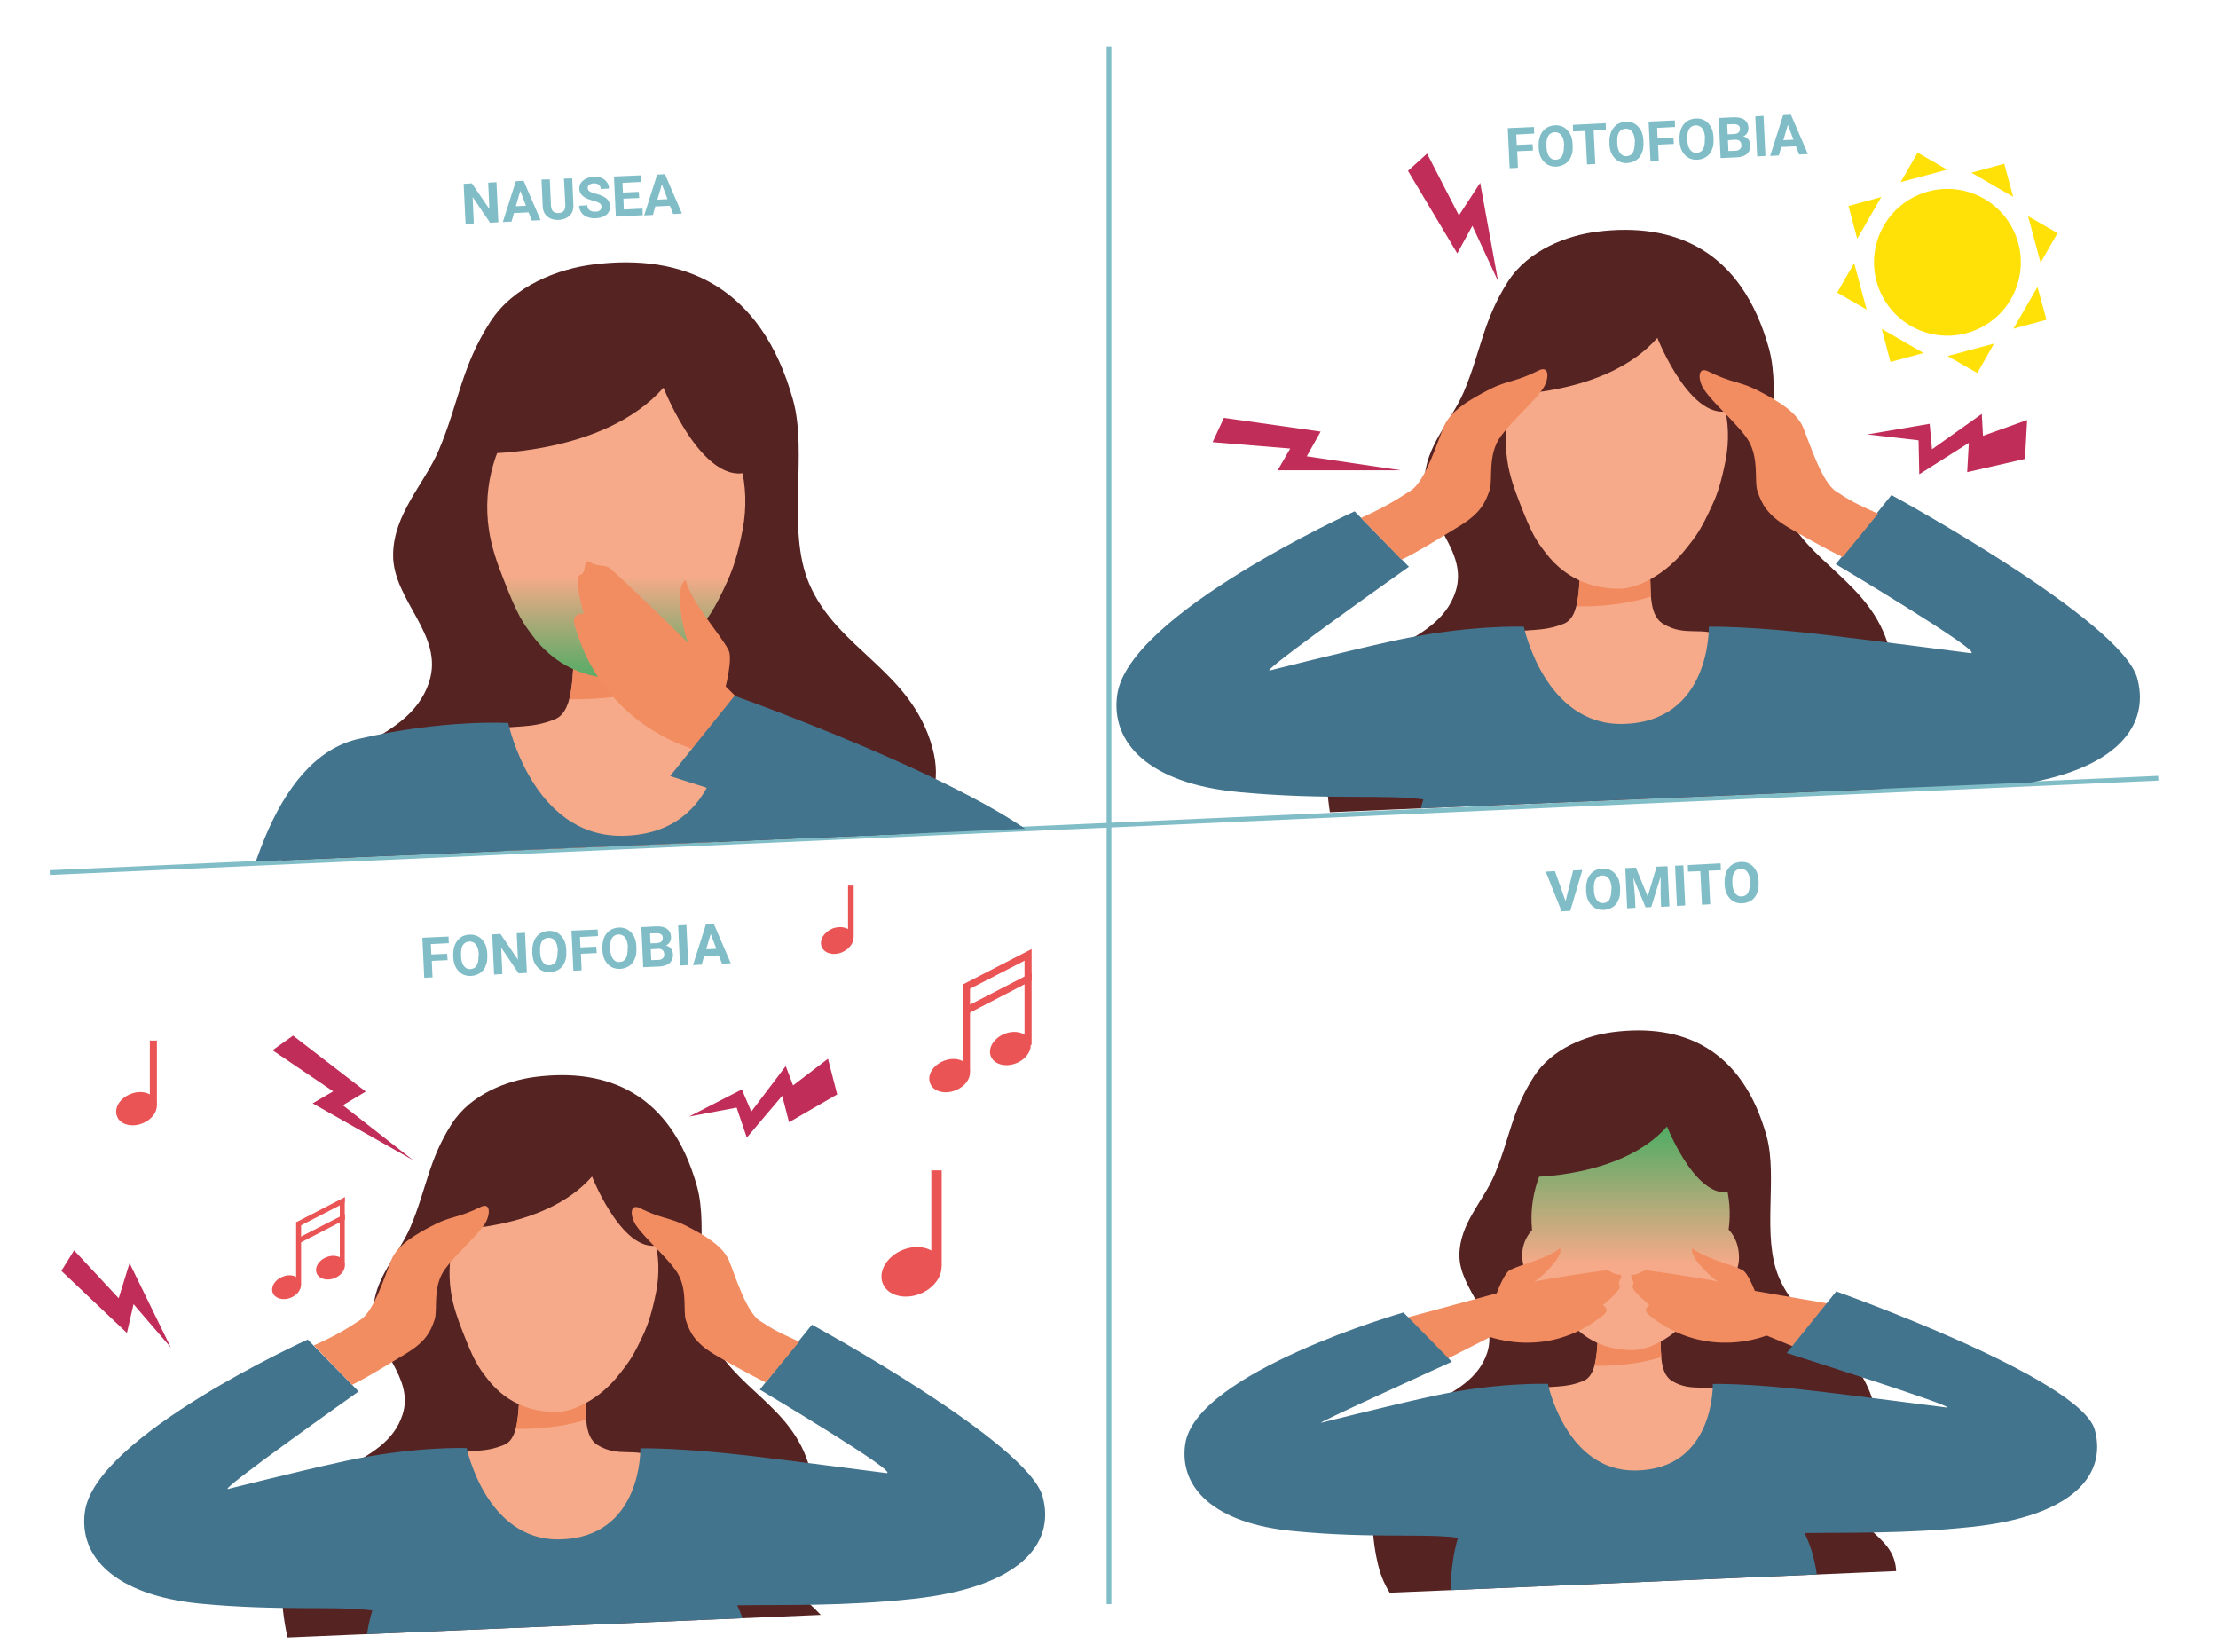
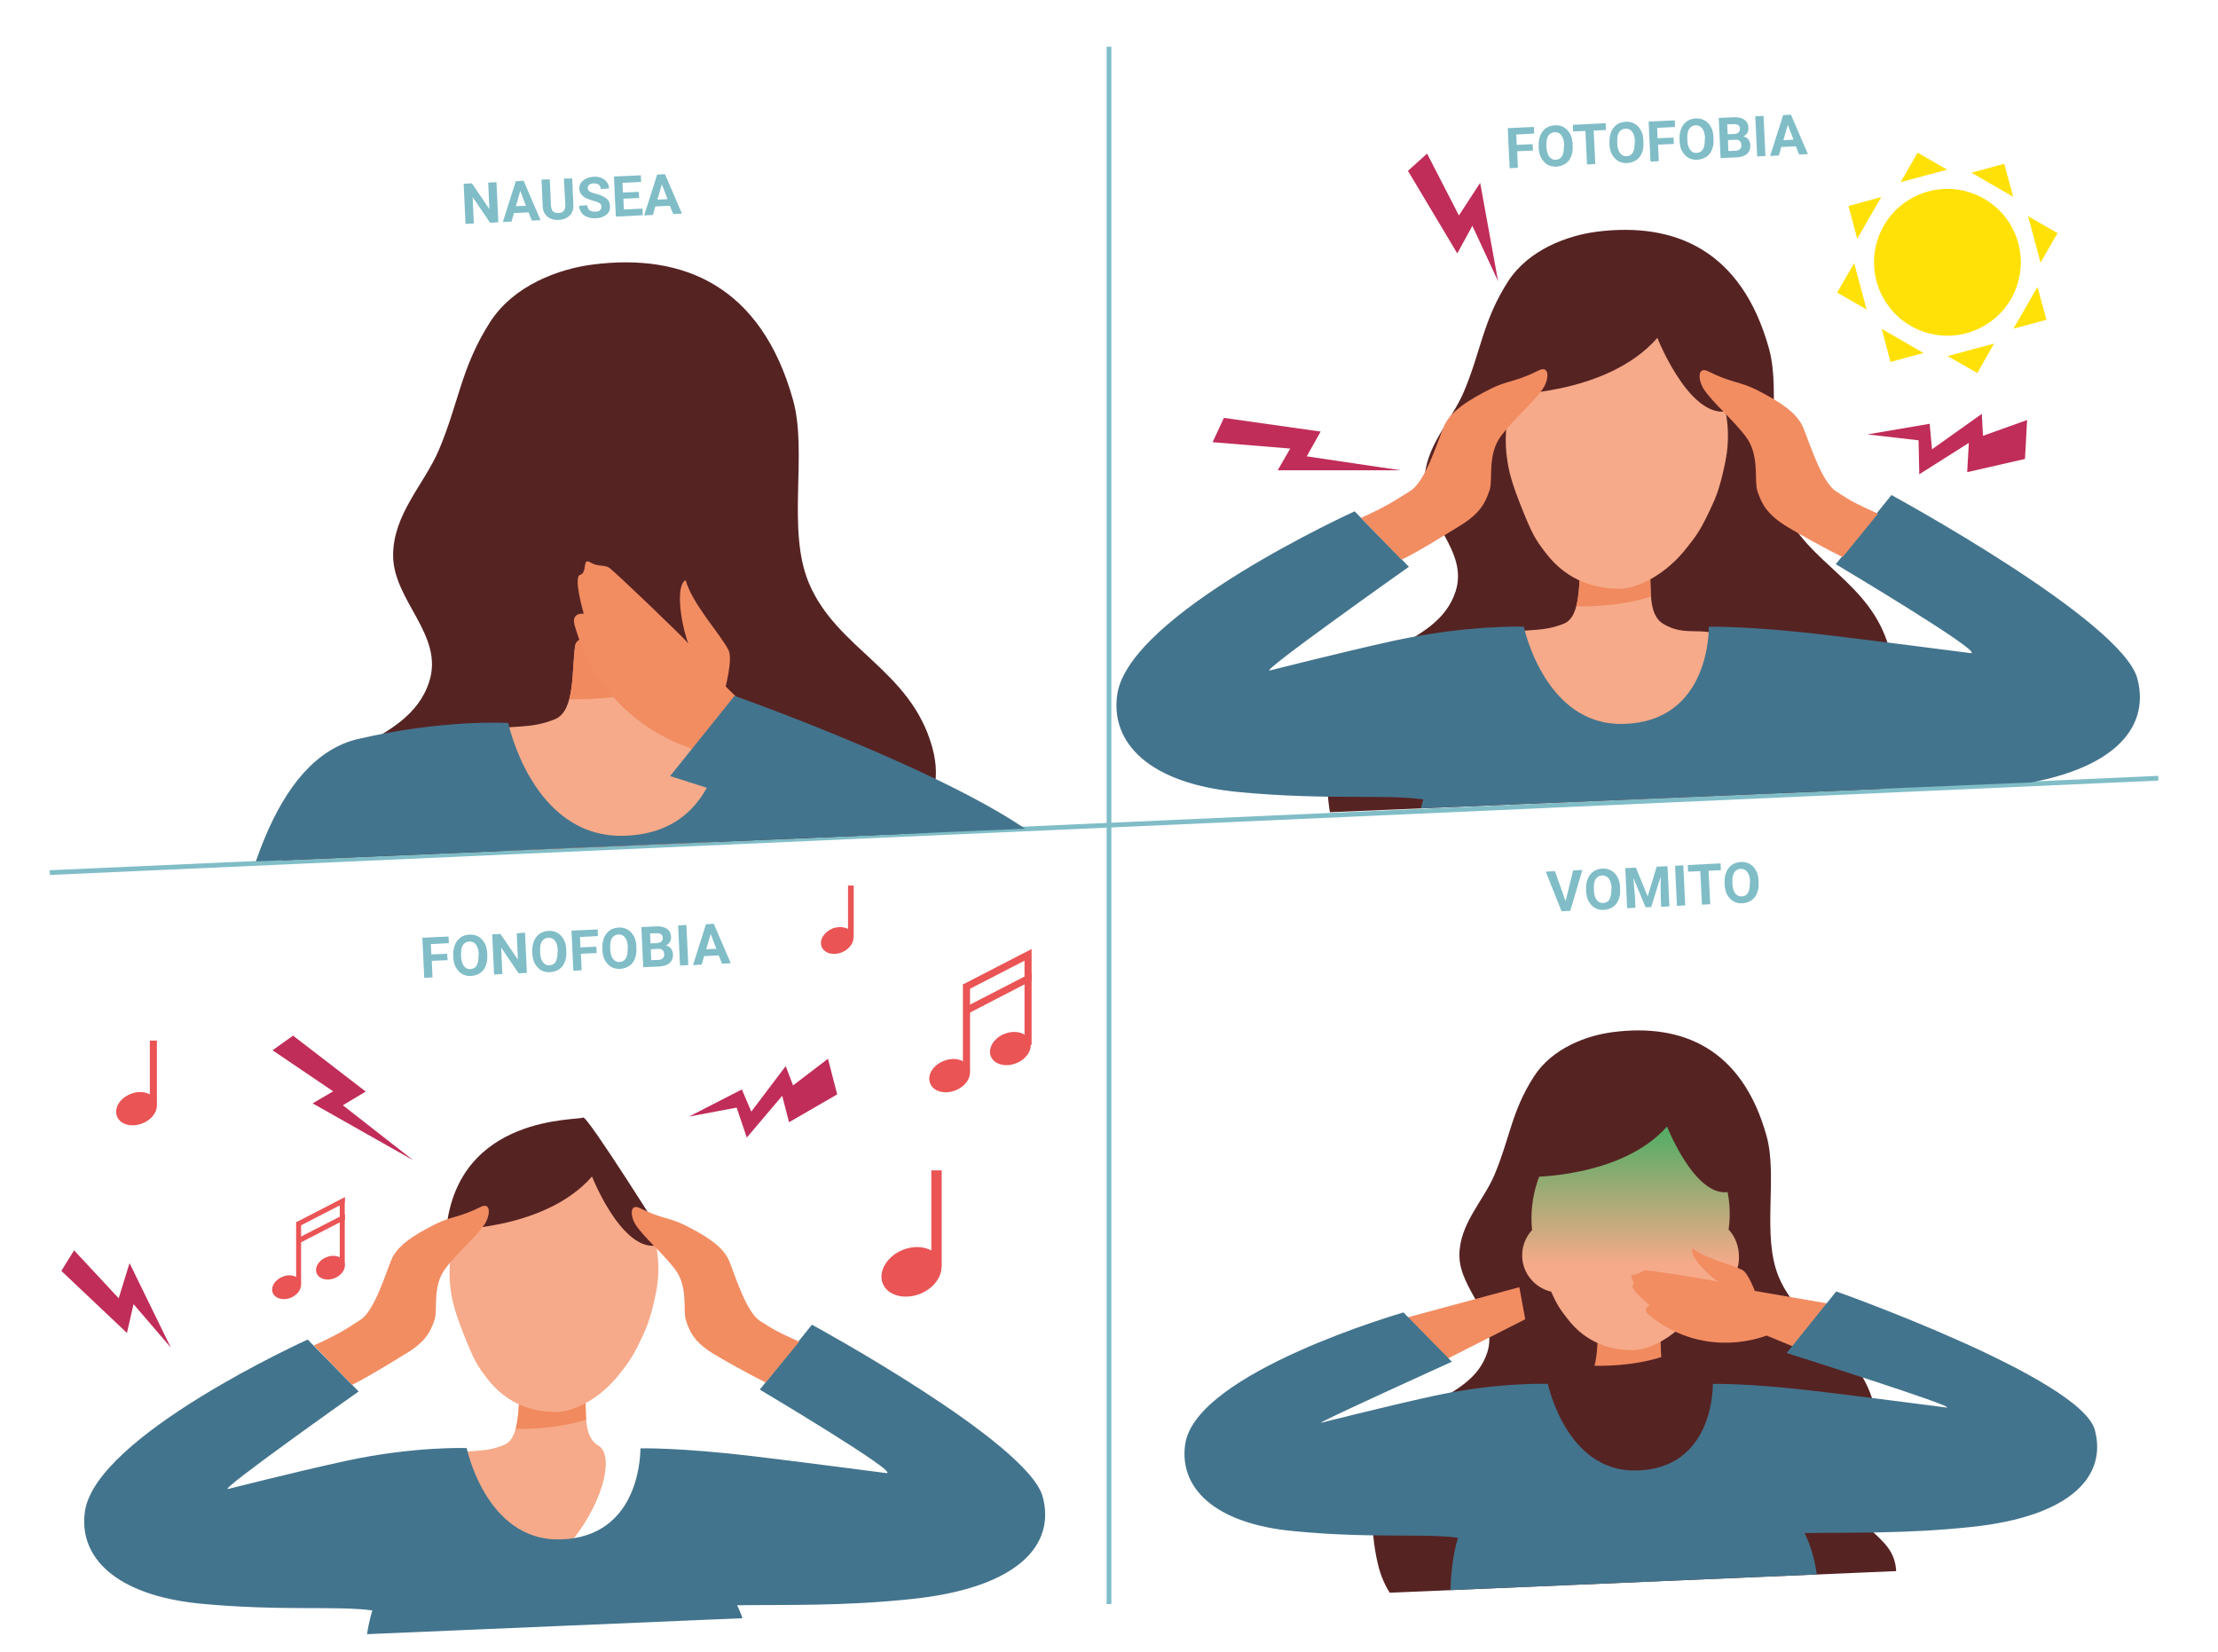
<svg xmlns="http://www.w3.org/2000/svg" xmlns:xlink="http://www.w3.org/1999/xlink" id="Livello_1" x="0px" y="0px" viewBox="0 0 940 700" style="enable-background:new 0 0 940 700;" xml:space="preserve">
  <style type="text/css"> .st0{enable-background:new ;} .st1{fill:#80BDC7;} .st2{fill:none;stroke:#80BDC7;stroke-width:2;stroke-miterlimit:10;} .st3{clip-path:url(#SVGID_00000082329843368047459870000006648712180984263064_);} .st4{fill-rule:evenodd;clip-rule:evenodd;fill:#562323;} .st5{fill-rule:evenodd;clip-rule:evenodd;fill:#F6AA89;} .st6{clip-path:url(#SVGID_00000011009685444432639050000005309563543334329758_);} .st7{fill-rule:evenodd;clip-rule:evenodd;fill:#F18A5E;} .st8{fill-rule:evenodd;clip-rule:evenodd;fill:url(#SVGID_00000096764875632532559950000011238407647878189190_);} .st9{fill:#F28D62;} .st10{fill-rule:evenodd;clip-rule:evenodd;fill:#43748D;} .st11{clip-path:url(#SVGID_00000057827831862997237470000004649562412975625610_);} .st12{clip-path:url(#SVGID_00000047744471155332243360000014709375376261539226_);} .st13{fill-rule:evenodd;clip-rule:evenodd;fill:#F28D62;} .st14{fill:#C02D58;} .st15{fill:#FFE108;} .st16{clip-path:url(#SVGID_00000075857192945452769870000004411627313044718248_);} .st17{clip-path:url(#SVGID_00000016773849073025483780000008826293036418325919_);} .st18{fill:#EA5455;} .st19{clip-path:url(#SVGID_00000153686203172331164970000004134301014801291182_);} .st20{clip-path:url(#SVGID_00000126294369873380383120000013947108734248915100_);} .st21{fill-rule:evenodd;clip-rule:evenodd;fill:url(#SVGID_00000103975616611171863410000011444626819205563548_);} </style>
  <g class="st0">
    <path class="st1" d="M189.7,406.9l-6.7,0.3l0.3,7l-3.5,0.2l-0.8-17l11.1-0.5l0.1,2.8l-7.6,0.4l0.2,4.4l6.7-0.3L189.7,406.9z" />
    <path class="st1" d="M206.5,404.9c0.1,1.7-0.1,3.2-0.7,4.5c-0.5,1.3-1.3,2.3-2.4,3s-2.3,1.1-3.7,1.2c-1.4,0.1-2.7-0.2-3.8-0.8 s-2-1.6-2.7-2.8c-0.7-1.2-1-2.7-1.1-4.3l0-0.8c-0.1-1.7,0.2-3.2,0.7-4.5c0.5-1.3,1.4-2.3,2.4-3.1s2.3-1.1,3.7-1.2 c1.4-0.1,2.7,0.2,3.8,0.8c1.1,0.6,2,1.6,2.7,2.8c0.7,1.2,1,2.7,1.1,4.4L206.5,404.9z M202.9,404.3c-0.1-1.8-0.5-3.1-1.2-4 c-0.7-0.9-1.6-1.3-2.8-1.3c-1.2,0.1-2.1,0.6-2.7,1.5c-0.6,0.9-0.9,2.3-0.8,4.1l0,0.8c0.1,1.7,0.5,3.1,1.2,4 c0.7,0.9,1.6,1.4,2.8,1.3c1.2-0.1,2.1-0.6,2.6-1.5c0.6-1,0.8-2.3,0.8-4.1L202.9,404.3z" />
    <path class="st1" d="M223.3,412.3l-3.5,0.2l-7.4-10.9l0.5,11.2l-3.5,0.2l-0.8-17l3.5-0.2l7.4,10.9l-0.5-11.2l3.5-0.2L223.3,412.3z" />
    <path class="st1" d="M240,403.3c0.1,1.7-0.1,3.2-0.7,4.5c-0.5,1.3-1.3,2.3-2.4,3c-1.1,0.7-2.3,1.1-3.7,1.2 c-1.4,0.1-2.7-0.2-3.8-0.8c-1.1-0.6-2-1.6-2.7-2.8c-0.7-1.2-1-2.7-1.1-4.3l0-0.8c-0.1-1.7,0.2-3.2,0.7-4.5c0.5-1.3,1.4-2.3,2.4-3.1 c1.1-0.7,2.3-1.1,3.7-1.2c1.4-0.1,2.7,0.2,3.8,0.8c1.1,0.6,2,1.6,2.7,2.8c0.7,1.2,1,2.7,1.1,4.4L240,403.3z M236.4,402.7 c-0.1-1.8-0.5-3.1-1.2-4c-0.7-0.9-1.6-1.3-2.8-1.3c-1.2,0.1-2.1,0.6-2.7,1.5c-0.6,0.9-0.9,2.3-0.8,4.1l0,0.8c0.1,1.7,0.5,3.1,1.2,4 c0.7,0.9,1.6,1.4,2.8,1.3c1.2-0.1,2.1-0.6,2.6-1.5s0.8-2.3,0.8-4.1L236.4,402.7z" />
    <path class="st1" d="M252.9,403.9l-6.7,0.3l0.3,7l-3.5,0.2l-0.8-17l11.1-0.5l0.1,2.8l-7.6,0.4l0.2,4.4l6.7-0.3L252.9,403.9z" />
    <path class="st1" d="M269.7,401.9c0.1,1.7-0.1,3.2-0.7,4.5c-0.5,1.3-1.3,2.3-2.4,3s-2.3,1.1-3.7,1.2c-1.4,0.1-2.7-0.2-3.8-0.8 c-1.1-0.6-2-1.6-2.7-2.8s-1-2.7-1.1-4.3l0-0.8c-0.1-1.7,0.2-3.2,0.7-4.5c0.5-1.3,1.4-2.3,2.4-3.1c1.1-0.7,2.3-1.1,3.7-1.2 s2.7,0.2,3.8,0.8c1.1,0.6,2,1.6,2.7,2.8c0.7,1.2,1,2.7,1.1,4.4L269.7,401.9z M266.1,401.3c-0.1-1.8-0.5-3.1-1.2-4 c-0.7-0.9-1.6-1.3-2.8-1.3c-1.2,0.1-2.1,0.6-2.7,1.5c-0.6,0.9-0.9,2.3-0.8,4.1l0,0.8c0.1,1.7,0.5,3.1,1.2,4 c0.7,0.9,1.6,1.4,2.8,1.3c1.2-0.1,2.1-0.6,2.6-1.5c0.6-1,0.8-2.3,0.8-4.1L266.1,401.3z" />
    <path class="st1" d="M272.6,409.9l-0.8-17l6-0.3c2.1-0.1,3.7,0.2,4.8,1c1.1,0.7,1.7,1.9,1.8,3.4c0,0.8-0.1,1.6-0.5,2.2 c-0.4,0.7-1,1.2-1.7,1.5c0.9,0.2,1.6,0.6,2.1,1.2c0.5,0.6,0.8,1.4,0.9,2.4c0.1,1.6-0.4,2.9-1.4,3.8c-1,0.9-2.5,1.4-4.4,1.5 L272.6,409.9z M275.7,399.8l2.6-0.1c1.8-0.1,2.6-0.9,2.6-2.2c0-0.8-0.3-1.3-0.8-1.6c-0.5-0.3-1.2-0.5-2.1-0.4l-2.5,0.1L275.7,399.8 z M275.8,402.3l0.2,4.6l3-0.1c0.8,0,1.5-0.3,1.9-0.7c0.4-0.4,0.7-1,0.6-1.7c-0.1-1.6-0.9-2.3-2.5-2.3L275.8,402.3z" />
    <path class="st1" d="M291.7,409l-3.5,0.2l-0.8-17l3.5-0.2L291.7,409z" />
    <path class="st1" d="M304.6,404.9l-6.2,0.3l-1,3.6l-3.7,0.2l5.5-17.3l3.3-0.2l7.2,16.7l-3.7,0.2L304.6,404.9z M299.3,402.3l4.3-0.2 l-2.4-6.3L299.3,402.3z" />
  </g>
  <g class="st0">
    <path class="st1" d="M663.5,381.9l3.2-13l3.9-0.2l-5.1,17.3l-3.7,0.2l-6.7-16.8l3.9-0.2L663.5,381.9z" />
    <path class="st1" d="M686.6,376.9c0.1,1.7-0.1,3.2-0.7,4.5c-0.5,1.3-1.3,2.3-2.4,3c-1.1,0.7-2.3,1.1-3.7,1.2 c-1.4,0.1-2.7-0.2-3.8-0.8c-1.1-0.6-2-1.6-2.7-2.8c-0.7-1.2-1-2.7-1.1-4.3l0-0.8c-0.1-1.7,0.2-3.2,0.7-4.5c0.5-1.3,1.4-2.3,2.4-3.1 c1.1-0.7,2.3-1.1,3.7-1.2c1.4-0.1,2.7,0.2,3.8,0.8s2,1.6,2.7,2.8s1,2.7,1.1,4.4L686.6,376.9z M683,376.3c-0.1-1.8-0.5-3.1-1.2-4 c-0.7-0.9-1.6-1.3-2.8-1.3c-1.2,0.1-2.1,0.6-2.7,1.5c-0.6,0.9-0.9,2.3-0.8,4.1l0,0.8c0.1,1.7,0.5,3.1,1.2,4s1.6,1.4,2.8,1.3 c1.2-0.1,2.1-0.6,2.6-1.5s0.8-2.3,0.8-4.1L683,376.3z" />
    <path class="st1" d="M693.3,367.7l5,12.2l3.8-12.6l4.6-0.2l0.8,17l-3.5,0.2l-0.2-4.7l0-8.1l-4,12.9l-2.4,0.1l-5.2-12.5l0.7,8 l0.2,4.7l-3.5,0.2l-0.8-17L693.3,367.7z" />
    <path class="st1" d="M714.2,383.7l-3.5,0.2l-0.8-17l3.5-0.2L714.2,383.7z" />
    <path class="st1" d="M729.3,368.8l-5.2,0.2l0.7,14.2l-3.5,0.2l-0.7-14.2l-5.2,0.2l-0.1-2.8l13.9-0.7L729.3,368.8z" />
    <path class="st1" d="M745.3,374.1c0.1,1.7-0.1,3.2-0.7,4.5c-0.5,1.3-1.3,2.3-2.4,3c-1.1,0.7-2.3,1.1-3.7,1.2 c-1.4,0.1-2.7-0.2-3.8-0.8s-2-1.6-2.7-2.8c-0.7-1.2-1-2.7-1.1-4.3l0-0.8c-0.1-1.7,0.2-3.2,0.7-4.5s1.4-2.3,2.4-3.1 c1.1-0.7,2.3-1.1,3.7-1.2c1.4-0.1,2.7,0.2,3.8,0.8c1.1,0.6,2,1.6,2.7,2.8c0.7,1.2,1,2.7,1.1,4.4L745.3,374.1z M741.7,373.5 c-0.1-1.8-0.5-3.1-1.2-4c-0.7-0.9-1.6-1.3-2.8-1.3c-1.2,0.1-2.1,0.6-2.7,1.5c-0.6,0.9-0.9,2.3-0.8,4.1l0,0.8c0.1,1.7,0.5,3.1,1.2,4 c0.7,0.9,1.6,1.4,2.8,1.3c1.2-0.1,2.1-0.6,2.6-1.5s0.8-2.3,0.8-4.1L741.7,373.5z" />
  </g>
  <g class="st0">
    <path class="st1" d="M649.7,63.8l-6.7,0.3l0.3,7l-3.5,0.2l-0.8-17l11.1-0.5l0.1,2.8l-7.6,0.4l0.2,4.4l6.7-0.3L649.7,63.8z" />
    <path class="st1" d="M666.5,61.9c0.1,1.7-0.1,3.2-0.7,4.5c-0.5,1.3-1.3,2.3-2.4,3s-2.3,1.1-3.7,1.2c-1.4,0.1-2.7-0.2-3.8-0.8 s-2-1.6-2.7-2.8c-0.7-1.2-1-2.7-1.1-4.3l0-0.8c-0.1-1.7,0.2-3.2,0.7-4.5c0.5-1.3,1.4-2.3,2.4-3.1c1.1-0.7,2.3-1.1,3.7-1.2 c1.4-0.1,2.7,0.2,3.8,0.8s2,1.6,2.7,2.8s1,2.7,1.1,4.4L666.5,61.9z M662.9,61.3c-0.1-1.8-0.5-3.1-1.2-4c-0.7-0.9-1.6-1.3-2.8-1.3 c-1.2,0.1-2.1,0.6-2.7,1.5c-0.6,0.9-0.9,2.3-0.8,4.1l0,0.8c0.1,1.7,0.5,3.1,1.2,4s1.6,1.4,2.8,1.3c1.2-0.1,2.1-0.6,2.6-1.5 s0.8-2.3,0.8-4.1L662.9,61.3z" />
    <path class="st1" d="M680.6,55.1l-5.2,0.2l0.7,14.2l-3.5,0.2l-0.7-14.2l-5.2,0.2l-0.1-2.8l13.9-0.7L680.6,55.1z" />
    <path class="st1" d="M696.5,60.4c0.1,1.7-0.1,3.2-0.7,4.5c-0.5,1.3-1.3,2.3-2.4,3s-2.3,1.1-3.7,1.2c-1.4,0.1-2.7-0.2-3.8-0.8 c-1.1-0.6-2-1.6-2.7-2.8c-0.7-1.2-1-2.7-1.1-4.3l0-0.8c-0.1-1.7,0.2-3.2,0.7-4.5c0.5-1.3,1.4-2.3,2.4-3.1c1.1-0.7,2.3-1.1,3.7-1.2 s2.7,0.2,3.8,0.8c1.1,0.6,2,1.6,2.7,2.8c0.7,1.2,1,2.7,1.1,4.4L696.5,60.4z M692.9,59.8c-0.1-1.8-0.5-3.1-1.2-4 c-0.7-0.9-1.6-1.3-2.8-1.3c-1.2,0.1-2.1,0.6-2.7,1.5c-0.6,0.9-0.9,2.3-0.8,4.1l0,0.8c0.1,1.7,0.5,3.1,1.2,4 c0.7,0.9,1.6,1.4,2.8,1.3c1.2-0.1,2.1-0.6,2.6-1.5s0.8-2.3,0.8-4.1L692.9,59.8z" />
    <path class="st1" d="M709.4,61l-6.7,0.3l0.3,7l-3.5,0.2l-0.8-17l11.1-0.5l0.1,2.8l-7.6,0.4l0.2,4.4l6.7-0.3L709.4,61z" />
    <path class="st1" d="M726.2,59c0.1,1.7-0.1,3.2-0.7,4.5c-0.5,1.3-1.3,2.3-2.4,3c-1.1,0.7-2.3,1.1-3.7,1.2c-1.4,0.1-2.7-0.2-3.8-0.8 s-2-1.6-2.7-2.8c-0.7-1.2-1-2.7-1.1-4.3l0-0.8c-0.1-1.7,0.2-3.2,0.7-4.5c0.5-1.3,1.4-2.3,2.4-3.1c1.1-0.7,2.3-1.1,3.7-1.2 c1.4-0.1,2.7,0.2,3.8,0.8c1.1,0.6,2,1.6,2.7,2.8c0.7,1.2,1,2.7,1.1,4.4L726.2,59z M722.6,58.4c-0.1-1.8-0.5-3.1-1.2-4 c-0.7-0.9-1.6-1.3-2.8-1.3c-1.2,0.1-2.1,0.6-2.7,1.5s-0.9,2.3-0.8,4.1l0,0.8c0.1,1.7,0.5,3.1,1.2,4s1.6,1.4,2.8,1.3 c1.2-0.1,2.1-0.6,2.6-1.5c0.6-1,0.8-2.3,0.8-4.1L722.6,58.4z" />
    <path class="st1" d="M729.2,67l-0.8-17l6-0.3c2.1-0.1,3.7,0.2,4.8,1c1.1,0.7,1.7,1.9,1.8,3.4c0,0.8-0.1,1.6-0.5,2.2 c-0.4,0.7-1,1.2-1.7,1.5c0.9,0.2,1.6,0.6,2.1,1.2s0.8,1.4,0.9,2.4c0.1,1.6-0.4,2.9-1.4,3.8s-2.5,1.4-4.4,1.5L729.2,67z M732.2,56.9 l2.6-0.1c1.8-0.1,2.6-0.9,2.6-2.2c0-0.8-0.3-1.3-0.8-1.6s-1.2-0.5-2.1-0.4l-2.5,0.1L732.2,56.9z M732.3,59.4l0.2,4.6l3-0.1 c0.8,0,1.5-0.3,1.9-0.7c0.4-0.4,0.7-1,0.6-1.7c-0.1-1.6-0.9-2.3-2.5-2.3L732.3,59.4z" />
    <path class="st1" d="M748.2,66.1l-3.5,0.2l-0.8-17l3.5-0.2L748.2,66.1z" />
    <path class="st1" d="M761.1,62l-6.2,0.3l-1,3.6l-3.7,0.2l5.5-17.3l3.3-0.2l7.2,16.7l-3.7,0.2L761.1,62z M755.8,59.4l4.3-0.2 l-2.4-6.3L755.8,59.4z" />
  </g>
  <line class="st2" x1="21.1" y1="369.8" x2="914.7" y2="329.8" />
  <line class="st2" x1="470" y1="19.8" x2="470" y2="679.8" />
  <g id="vomito">
    <g>
      <defs>
        <polygon id="SVGID_1_" points="921.4,660.8 469.3,680.1 469.3,362.7 921.4,343.4 " />
      </defs>
      <clipPath id="SVGID_00000027600987437361574410000005430718639915672716_">
        <use xlink:href="#SVGID_1_" style="overflow:visible;" />
      </clipPath>
      <g style="clip-path:url(#SVGID_00000027600987437361574410000005430718639915672716_);">
        <path class="st4" d="M690.9,717.7c-23.5-4-53.9,1.5-91-30.6c-7.6-6.5-13.5-13.5-16-24.5c-3.2-13.8-3-28.4,0.4-42.2 c6.8-27.5,38.8-25,46-47.2c4.9-15.3-11.8-26.5-11.8-41.2c0-13.4,10.2-23,14.9-34.2c6.5-15.4,7.2-26.9,16.7-41.6 c7.7-12,22.4-17.4,33.5-18.8c29.5-3.8,54.8,7,65.1,44.1c4.8,17.4-2.2,42.2,5.2,59.8c9.1,21.5,33.1,28.1,40.1,53.3 c6.5,23.4-15.6,28.1-11.1,39.8c7.6,19.7,27.5,16.8,18.4,45.2c-4.1,12.8-16.1,23.4-32.3,27c-6.8,1.5-14.1,1.2-21,0.5 C739.1,705.9,710,720.9,690.9,717.7L690.9,717.7L690.9,717.7z" />
-         <path class="st5" d="M649.4,588.8c8.3-1.8,13.5-0.2,21.7-3.6c6.8-2.8,5.4-16.5,6.6-24.1c1-5.9,25-2.5,25.8,3.2 c0.9,6.5-1,17.3,5.2,21c8.6,5.1,14.8,0.6,22.9,5.1c14.8,8.2-24.1,84.6-69.8,45.9C647.3,624.1,649.4,588.8,649.4,588.8 L649.4,588.8L649.4,588.8z" />
        <g>
          <defs>
            <path id="SVGID_00000172404752565371564300000014478849458459472534_" d="M649.4,588.8c8.3-1.8,13.5-0.2,21.7-3.6 c6.8-2.8,5.4-16.5,6.6-24.1c1-5.9,25-2.5,25.8,3.2c0.9,6.5-1,17.3,5.2,21c8.6,5.1,14.8,0.6,22.9,5.1 c14.8,8.2-24.1,84.6-69.8,45.9C647.3,624.1,649.4,588.8,649.4,588.8L649.4,588.8L649.4,588.8z" />
          </defs>
          <clipPath id="SVGID_00000043443147030958589690000008364192724025999744_">
            <use xlink:href="#SVGID_00000172404752565371564300000014478849458459472534_" style="overflow:visible;" />
          </clipPath>
          <g style="clip-path:url(#SVGID_00000043443147030958589690000008364192724025999744_);">
            <path class="st7" d="M667.5,578.3c0,0,32.9,4.2,52.4-11.3l-1.1-14.8l-50.8,8L667.5,578.3L667.5,578.3L667.5,578.3z" />
          </g>
        </g>
        <linearGradient id="SVGID_00000171703489125709134430000018381055508192678542_" gradientUnits="userSpaceOnUse" x1="691.055" y1="233.98" x2="691.055" y2="129.92" gradientTransform="matrix(1 0 0 -1 0 702)">
          <stop offset="0.12" style="stop-color:#58AC66" />
          <stop offset="0.65" style="stop-color:#F6AA89" />
        </linearGradient>
        <path style="fill-rule:evenodd;clip-rule:evenodd;fill:url(#SVGID_00000171703489125709134430000018381055508192678542_);" d=" M737,532.9c0-4.7-1.6-8.9-4.4-11.8c4-28.5-18.2-53-40.8-53s-45.4,24.4-42.5,53.2c-2.6,2.8-4.2,6.6-4.2,10.7 c0,7.5,5.3,13.8,12.3,15.4c2.5,5.7,3.9,7.6,6.6,11.1c8.7,11.6,20.1,13.7,28,13.7c6.7,0,17.5-5.2,25.5-15.5c2.1-2.7,3.6-4.5,5.6-8 C730.9,547.6,737,540.9,737,532.9L737,532.9z" />
        <path class="st4" d="M647.8,498.8c0,0,39.3,0.6,58.7-21.4c0,0,14,35.8,30,26.3c0,0-32.1-51.2-33.6-50 C701.3,454.9,652.3,451.9,647.8,498.8L647.8,498.8L647.8,498.8z" />
        <path class="st9" d="M699.1,557.5c-3.5-2.6,0-4.4,0-4.4s-8.5-6.8-7.1-8.4c1.3-1.6-2.4-4.3,0.3-4.5c2.7-0.2,3.5-1.8,5.4-1.8 c1.9,0,28.6,4.1,30.4,4.8c-5.5-3.8-12.4-11.6-10.8-14.2c5.1,4.3,16.4,6.8,21.1,9.2s11.3,27.4,11.3,27.4S723.7,577.3,699.1,557.5 L699.1,557.5z" />
        <polygon class="st9" points="732,559.1 767.8,573.9 794.8,555.9 734.5,545.5 " />
-         <path class="st9" d="M679.3,557.5c3.5-2.6,0-4.4,0-4.4s8.5-6.8,7.1-8.4c-1.3-1.6,2.4-4.3-0.3-4.5c-2.7-0.2-3.5-1.8-5.4-1.8 c-1.9,0-28.6,4.1-30.4,4.8c5.5-3.8,12.4-11.6,10.8-14.2c-5.1,4.3-16.4,6.8-21.1,9.2s-11.3,27.4-11.3,27.4 S654.6,577.3,679.3,557.5L679.3,557.5z" />
        <polygon class="st9" points="646.4,559.1 611.7,576.7 586.9,560.9 643.9,545.5 " />
        <path class="st10" d="M502.3,612c4.5-30.5,92.5-55.8,92.5-55.8l20.5,20.9c0,0-60.6,27.5-55.2,25.8c-2.3,0.6,26.9-6.8,46.9-11.2 c28-6.1,49-5.2,49-5.2s7.7,37,37,36.7c33.8-0.3,32.9-36.7,32.9-36.7s15.6-0.4,45.1,3.2c16.1,1.9,53.9,6.8,53.9,6.8 c5.7,0.1-67.7-23.1-67.7-23.1l21-26.1c0,0,103.6,36.7,109.6,58.7c5.2,19.3-9.7,36.6-52.2,41.1c-28,3-52.3,2.3-70.8,2.6 c9.7,20.1,6.1,45-1.8,67.6c-7.8,22.4-8,42.7-1,62.8c5.7,16.2,8.4,44.2,9.2,49.8c0,0-85.2,10.3-155-6.2c0,0,3-31,6.8-46.4 c4.6-18.5,3-42.6-2.2-58.4c-5.4-16.5-9.1-46.6-2.9-67.2c-14.3-2-36.6,0.4-69.4-2.8C514.5,645.8,499.6,630.4,502.3,612L502.3,612 L502.3,612z" />
      </g>
    </g>
  </g>
  <g id="fotofobia">
    <g>
      <defs>
        <polygon id="SVGID_00000103229363000575821900000008125885393024885422_" points="922,329 470,348.2 470,30.8 922,11.5 " />
      </defs>
      <clipPath id="SVGID_00000008868034679715310770000000143820763291699868_">
        <use xlink:href="#SVGID_00000103229363000575821900000008125885393024885422_" style="overflow:visible;" />
      </clipPath>
      <g style="clip-path:url(#SVGID_00000008868034679715310770000000143820763291699868_);">
        <path class="st4" d="M685,412.8c-26.3-4.5-60.4,1.7-102.1-34.3c-8.5-7.4-15.2-15.1-18-27.5c-3.5-15.5-3.4-31.8,0.4-47.4 c7.7-30.9,43.5-28,51.6-53c5.5-17.2-13.3-29.7-13.2-46.3c0-15,11.4-25.8,16.7-38.3c7.3-17.3,8.1-30.2,18.7-46.7 c8.7-13.5,25.2-19.5,37.6-21.1c33.1-4.2,61.4,7.8,73,49.5c5.4,19.5-2.5,47.4,5.9,67.1c10.2,24.2,37.1,31.5,45,59.8 c7.3,26.3-17.5,31.5-12.5,44.6c8.5,22,30.9,18.8,20.6,50.8c-4.6,14.4-18,26.2-36.2,30.2c-7.7,1.7-15.8,1.4-23.5,0.5 C739,399.5,706.4,416.5,685,412.8L685,412.8L685,412.8z" />
        <path class="st5" d="M638.5,268.3c9.3-2,15.1-0.3,24.3-4c7.6-3.1,6-18.5,7.4-27c1.1-6.6,28.1-2.8,28.9,3.6 c1,7.3-1.1,19.4,5.8,23.5c9.7,5.8,16.5,0.6,25.7,5.7c16.5,9.2-27.1,94.9-78.3,51.5C636.1,307.8,638.5,268.3,638.5,268.3 L638.5,268.3L638.5,268.3z" />
        <g>
          <defs>
            <path id="SVGID_00000165195759385060924630000015361836689686163375_" d="M638.5,268.3c9.3-2,15.1-0.3,24.3-4 c7.6-3.1,6-18.5,7.4-27c1.1-6.6,28.1-2.8,28.9,3.6c1,7.3-1.1,19.4,5.8,23.5c9.7,5.8,16.5,0.6,25.7,5.7 c16.5,9.2-27.1,94.9-78.3,51.5C636.1,307.8,638.5,268.3,638.5,268.3L638.5,268.3L638.5,268.3z" />
          </defs>
          <clipPath id="SVGID_00000140726072365625764830000001290818153876624794_">
            <use xlink:href="#SVGID_00000165195759385060924630000015361836689686163375_" style="overflow:visible;" />
          </clipPath>
          <g style="clip-path:url(#SVGID_00000140726072365625764830000001290818153876624794_);">
            <path class="st7" d="M658.7,256.4c0,0,37,4.7,58.7-12.7l-1.3-16.6l-57,9L658.7,256.4L658.7,256.4L658.7,256.4z" />
          </g>
        </g>
        <path class="st5" d="M686,132.8c26.2,0,51.8,29.2,45.3,62.4c-1.8,9.1-3.5,14.2-5.4,18.3c-5.2,11.5-7.3,13.9-11,18.6 c-9,11.6-21.1,17.4-28.6,17.4c-8.8,0-21.6-2.4-31.4-15.4c-4-5.3-5.5-7.3-10.8-20.9c-2.1-5.4-4.4-11.6-5.3-18.1 C633.6,161.7,659.8,132.8,686,132.8L686,132.8L686,132.8z" />
        <path class="st10" d="M473.5,294.3c5-34.2,100.6-77.6,100.6-77.6l23,23.5c0,0-64.8,45.8-58.8,43.9c-2.6,0.7,30.2-7.7,52.6-12.6 c31.5-6.8,54.9-5.9,54.9-5.9s8.7,41.5,41.5,41.2c37.9-0.4,36.9-41.2,36.9-41.2s17.5-0.4,50.6,3.6c18,2.1,60.4,7.6,60.4,7.6 c6.3,0.1-57.2-37.7-57.2-37.7l23.6-29.3c0,0,97.5,53,104.2,77.7c5.8,21.6-10.9,41-58.6,46.1c-31.4,3.4-58.7,2.6-79.4,2.9 c10.8,22.6,6.8,50.5-2,75.9c-8.8,25.1-9,47.9-1.1,70.5c6.4,18.2,9.4,49.5,10.4,55.9c0,0-95.5,11.5-173.9-6.9 c0,0,3.4-34.8,7.7-52.1c5.2-20.7,3.4-47.8-2.5-65.6c-6.1-18.5-10.2-52.3-3.2-75.4c-16-2.3-41,0.4-77.9-3.1 C487.1,332.2,470.5,314.9,473.5,294.3L473.5,294.3L473.5,294.3z" />
        <path class="st4" d="M636.6,167.3c0,0,44.1,0.7,65.8-24.1c0,0,15.8,40.1,33.7,29.5c0,0-36-57.5-37.7-56.1 S641.7,114.7,636.6,167.3L636.6,167.3L636.6,167.3z" />
        <path class="st13" d="M576.8,219.5c10.7-4.9,14.2-7.2,21.1-11.6c6.2-4,11.2-20.4,14-27.1c2.7-6.5,10.5-11.3,20-16.1 c6.8-3.4,10.7-2.9,20.2-7.7c4.8-2.4,4.4,3.9,1.8,7.7c-3.8,5.7-12.7,13.2-17.8,20.1c-5.9,8-3.3,18.6-4.8,22.9 c-1.8,5.4-4,9.9-12.7,15.2c-5.3,3.2-17.1,10.7-24.6,14.3L576.8,219.5L576.8,219.5z" />
        <path class="st13" d="M795.9,217.7c-10.7-4.9-10.8-5-17.7-9.4c-6.2-4-11.2-20.4-14-27.1c-2.7-6.5-10.5-11.3-20-16.1 c-6.8-3.4-10.7-2.9-20.2-7.7c-4.8-2.4-4.4,3.9-1.8,7.7c3.8,5.7,12.7,13.2,17.8,20.1c5.9,8,3.3,18.6,4.8,22.9 c1.8,5.4,4,9.9,12.7,15.2c5.3,3.2,15.9,9.1,23.4,12.8L795.9,217.7L795.9,217.7L795.9,217.7z" />
        <polygon class="st14" points="513.9,187.4 546.8,190.1 541.5,199.3 593.6,199.3 553.8,193.4 559.7,182.9 518.7,177.1 " />
        <polygon class="st14" points="859.1,178 840.4,184.7 839.9,175.4 818.8,190.4 817.8,179.6 791.4,184.1 813.1,186.6 813.4,201 834.4,187.7 833.7,200.1 858.2,194.5 " />
        <polygon class="st14" points="596.7,72.4 617.6,107.4 624,95.7 634.9,119.2 627.3,77.5 618.3,91.3 604.8,65.1 " />
        <ellipse transform="matrix(0.339 -0.941 0.941 0.339 440.691 850.097)" class="st15" cx="825.4" cy="111.4" rx="31.1" ry="31.1" />
        <polygon class="st15" points="805.5,77.2 812.7,64.7 825.2,71.9 " />
        <polygon class="st15" points="787.1,101.2 783.4,87.3 797.3,83.5 " />
        <polygon class="st15" points="791.1,131.2 778.6,124 785.8,111.5 " />
        <polygon class="st15" points="815.2,149.6 801.2,153.4 797.5,139.4 " />
        <polygon class="st15" points="845.1,145.6 838,158.1 825.4,150.9 " />
        <polygon class="st15" points="863.5,121.6 867.3,135.5 853.3,139.3 " />
        <polygon class="st15" points="859.5,91.6 872,98.8 864.8,111.3 " />
        <polygon class="st15" points="835.5,73.2 849.4,69.4 853.2,83.4 " />
      </g>
    </g>
  </g>
  <g id="fonofobia">
    <g>
      <defs>
        <polygon id="SVGID_00000164490902157416133210000006324589164195922312_" points="469.9,679.2 17.8,698.4 17.8,381 469.9,361.8 " />
      </defs>
      <clipPath id="SVGID_00000036249310092799836110000012643634401982496921_">
        <use xlink:href="#SVGID_00000164490902157416133210000006324589164195922312_" style="overflow:visible;" />
      </clipPath>
      <g style="clip-path:url(#SVGID_00000036249310092799836110000012643634401982496921_);">
-         <path class="st4" d="M234.6,751.7c-24.7-4.3-56.8,1.6-95.9-32.2c-8-6.9-14.2-14.2-16.9-25.8c-3.3-14.5-3.2-29.9,0.4-44.5 c7.2-29,40.9-26.3,48.4-49.7c5.2-16.1-12.4-27.9-12.4-43.4c0-14.1,10.7-24.3,15.7-36c6.9-16.2,7.6-28.3,17.6-43.9 c8.1-12.6,23.6-18.3,35.3-19.8c31.1-4,57.7,7.3,68.6,46.4c5.1,18.3-2.3,44.5,5.5,63c9.6,22.7,34.9,29.6,42.2,56.2 c6.8,24.7-16.4,29.6-11.7,41.9c8,20.7,29,17.6,19.3,47.6c-4.4,13.5-16.9,24.6-34,28.4c-7.2,1.6-14.8,1.3-22.1,0.5 C285.3,739.3,254.7,755.2,234.6,751.7L234.6,751.7L234.6,751.7z" />
-         <path class="st5" d="M190.9,616.1c8.8-1.9,14.2-0.2,22.8-3.8c7.1-2.9,5.6-17.4,7-25.3c1-6.2,26.4-2.7,27.2,3.4 c0.9,6.9-1.1,18.2,5.5,22.1c9.1,5.4,15.5,0.6,24.1,5.4c15.5,8.6-25.4,89.1-73.5,48.3C188.7,653.2,190.9,616,190.9,616.1 L190.9,616.1L190.9,616.1z" />
+         <path class="st5" d="M190.9,616.1c8.8-1.9,14.2-0.2,22.8-3.8c7.1-2.9,5.6-17.4,7-25.3c1-6.2,26.4-2.7,27.2,3.4 c0.9,6.9-1.1,18.2,5.5,22.1c15.5,8.6-25.4,89.1-73.5,48.3C188.7,653.2,190.9,616,190.9,616.1 L190.9,616.1L190.9,616.1z" />
        <g>
          <defs>
            <path id="SVGID_00000111877361139369990470000014018514152951814830_" d="M190.9,616.1c8.8-1.9,14.2-0.2,22.8-3.8 c7.1-2.9,5.6-17.4,7-25.3c1-6.2,26.4-2.7,27.2,3.4c0.9,6.9-1.1,18.2,5.5,22.1c9.1,5.4,15.5,0.6,24.1,5.4 c15.5,8.6-25.4,89.1-73.5,48.3C188.7,653.2,190.9,616,190.9,616.1L190.9,616.1L190.9,616.1z" />
          </defs>
          <clipPath id="SVGID_00000054237621184810732400000003096742057892654512_">
            <use xlink:href="#SVGID_00000111877361139369990470000014018514152951814830_" style="overflow:visible;" />
          </clipPath>
          <g style="clip-path:url(#SVGID_00000054237621184810732400000003096742057892654512_);">
            <path class="st7" d="M209.9,605c0,0,34.7,4.4,55.1-11.9l-1.2-15.6l-53.5,8.5L209.9,605L209.9,605L209.9,605z" />
          </g>
        </g>
        <path class="st5" d="M235.5,488.8c24.6,0,48.6,27.4,42.6,58.6c-1.7,8.5-3.3,13.3-5,17.2c-4.9,10.8-6.9,13-10.4,17.5 c-8.4,10.9-19.8,16.3-26.9,16.3c-8.3,0-20.3-2.2-29.5-14.4c-3.8-5-5.2-6.8-10.2-19.6c-2-5.1-4.1-10.9-5-17 C186.4,516,210.9,488.8,235.5,488.8L235.5,488.8L235.5,488.8z" />
        <path class="st10" d="M36,640.5c4.7-32.2,94.4-72.8,94.4-72.8l21.6,22c0,0-60.9,43-55.2,41.3c-2.4,0.6,28.3-7.2,49.4-11.8 c29.5-6.4,51.6-5.5,51.6-5.5s8.1,39,39,38.7c35.5-0.4,34.6-38.6,34.6-38.6s16.4-0.4,47.5,3.3c16.9,2,56.8,7.2,56.8,7.2 c6,0.1-53.7-35.4-53.7-35.4l22.1-27.5c0,0,91.6,49.8,97.8,72.9c5.5,20.3-10.2,38.5-55,43.3c-29.5,3.2-55.1,2.4-74.5,2.7 c10.2,21.2,6.4,47.4-1.9,71.2c-8.3,23.6-8.5,45-1,66.2c6,17.1,8.9,46.5,9.7,52.5c0,0-89.7,10.8-163.2-6.5c0,0,3.2-32.7,7.2-48.9 c4.9-19.4,3.1-44.9-2.4-61.5c-5.7-17.3-9.6-49.1-3-70.8c-15-2.1-38.5,0.4-73.1-2.9C48.8,676,33.2,659.8,36,640.5L36,640.5 L36,640.5z" />
        <path class="st4" d="M189.1,521.2c0,0,41.4,0.7,61.8-22.6c0,0,14.8,37.7,31.6,27.7c0,0-33.8-54-35.4-52.7 C245.6,475,194,471.9,189.1,521.2L189.1,521.2L189.1,521.2z" />
        <path class="st13" d="M133,570.2c10.1-4.6,13.4-6.7,19.8-10.9c5.8-3.7,10.5-19.1,13.1-25.5c2.6-6.1,9.8-10.6,18.8-15.1 c6.4-3.2,10-2.7,19-7.2c4.5-2.2,4.1,3.6,1.7,7.3c-3.6,5.4-11.9,12.4-16.7,18.9c-5.6,7.5-3.1,17.5-4.5,21.5 c-1.7,5.1-3.7,9.3-11.9,14.3c-5,3-16.1,10-23.1,13.4L133,570.2L133,570.2L133,570.2z" />
        <path class="st13" d="M338.7,568.6c-10.1-4.6-10.1-4.7-16.6-8.8c-5.8-3.7-10.5-19.1-13.1-25.5c-2.6-6.1-9.8-10.6-18.8-15.1 c-6.4-3.2-10-2.7-19-7.2c-4.5-2.2-4.1,3.6-1.7,7.2c3.6,5.4,11.9,12.4,16.7,18.9c5.6,7.5,3.1,17.5,4.5,21.5 c1.7,5.1,3.7,9.3,11.9,14.3c5,3,14.9,8.5,21.9,12L338.7,568.6L338.7,568.6L338.7,568.6z" />
        <polygon class="st14" points="115.5,445.1 141.2,462.5 132.5,467.6 175.1,491.7 145.3,468.4 155,462.6 124.2,438.9 " />
        <polygon class="st14" points="350.9,448.7 336.1,460 333,451.8 318.4,471.1 314.4,461.7 292,473.2 312.2,469.4 316.5,482.1 331.5,464.4 334.4,475.6 354.8,463.8 " />
        <polygon class="st14" points="26,538.6 53.8,564.9 56.6,552.7 72.4,571.1 54.9,535.3 50.3,550.2 31.4,529.9 " />
        <rect x="394.7" y="496" class="st18" width="4.4" height="40.7" />
        <path class="st18" d="M398.5,534.1c2,5.1-1.8,11.5-8.5,14.2c-6.8,2.7-13.9,0.7-15.9-4.4s1.8-11.5,8.5-14.2 C389.3,527,396.4,529,398.5,534.1z" />
        <rect x="63.5" y="441" class="st18" width="3" height="27.4" />
        <path class="st18" d="M66.1,466.6c1.4,3.5-1.2,7.7-5.8,9.5c-4.5,1.8-9.4,0.5-10.7-3c-1.4-3.5,1.2-7.7,5.8-9.5 C59.9,461.8,64.7,463.2,66.1,466.6z" />
        <rect x="359.4" y="375.3" class="st18" width="2.4" height="22" />
        <path class="st18" d="M361.4,395.9c1.1,2.8-1,6.2-4.6,7.7c-3.7,1.5-7.5,0.4-8.6-2.4c-1.1-2.8,1-6.2,4.6-7.7 C356.5,392.1,360.3,393.2,361.4,395.9z" />
        <rect x="408.1" y="417.1" class="st18" width="3" height="37.2" />
        <polygon class="st18" points="409.6,419.8 408.1,417.2 437.2,402.2 437.2,405.6 " />
        <polygon class="st18" points="409.6,429.9 408.1,427.3 437.2,412.3 437.2,415.6 " />
        <path class="st18" d="M410.7,452.6c1.4,3.5-1.2,7.7-5.8,9.5c-4.5,1.8-9.4,0.5-10.7-3c-1.4-3.5,1.2-7.7,5.8-9.5 C404.5,447.8,409.3,449.1,410.7,452.6z" />
        <rect x="434.2" y="405.6" class="st18" width="3" height="37.2" />
        <ellipse transform="matrix(0.929 -0.369 0.369 0.929 -133.83 189.734)" class="st18" cx="428.5" cy="444.3" rx="8.9" ry="6.7" />
        <rect x="125.5" y="518" class="st18" width="2.1" height="26.4" />
        <polygon class="st18" points="126.6,519.8 125.5,518 146.2,507.3 146.2,509.7 " />
        <polygon class="st18" points="126.6,527 125.5,525.1 146.2,514.5 146.2,516.9 " />
        <path class="st18" d="M127.3,543.2c1,2.5-0.9,5.5-4.1,6.8c-3.2,1.3-6.7,0.3-7.6-2.1c-1-2.5,0.9-5.5,4.1-6.8 C122.9,539.7,126.3,540.7,127.3,543.2z" />
        <rect x="144" y="509.7" class="st18" width="2.1" height="26.4" />
        <path class="st18" d="M145.9,534.9c1,2.5-0.9,5.5-4.1,6.8c-3.2,1.3-6.7,0.3-7.6-2.1c-1-2.5,0.9-5.5,4.1-6.8 C141.5,531.5,144.9,532.4,145.9,534.9L145.9,534.9z" />
      </g>
    </g>
  </g>
  <g id="nausea">
    <g>
      <defs>
        <polygon id="SVGID_00000073702331800379547920000011628902844647062682_" points="458.3,350.2 29.9,368.4 29.9,67.6 458.3,49.3 " />
      </defs>
      <clipPath id="SVGID_00000127006139920115272310000006469746367528422298_">
        <use xlink:href="#SVGID_00000073702331800379547920000011628902844647062682_" style="overflow:visible;" />
      </clipPath>
      <g style="clip-path:url(#SVGID_00000127006139920115272310000006469746367528422298_);">
        <path class="st13" d="M98.4,539.4c6.3,12.1,7.8,16.7,10.9,25.7c2.8,8-4.4,26.6-6.7,34.8c-2.2,7.9,1.5,17.8,6.8,29 c3.8,8,7.7,10.3,12.9,21.5c2.6,5.6,6.8-0.4,7.2-5.8c0.6-8-2.1-21.1-1.8-31c0.4-11.5,10.3-19.3,12.1-24.3c2.2-6.2,3.5-11.9-0.7-23 c-2.5-6.8-8-22-12.2-30.7L98.4,539.4L98.4,539.4L98.4,539.4z" />
        <path class="st13" d="M436.7,526.1c-6.3,12.1-7.8,16.7-10.9,25.7c-2.8,8,4.5,26.6,6.7,34.8c2.1,7.9-1.5,17.8-6.8,29 c-3.8,8-7.7,10.3-12.9,21.5c-2.6,5.6-6.8-0.4-7.2-5.8c-0.6-8,2.1-21.1,1.8-31c-0.4-11.5-10.3-19.3-12-24.3 c-2.2-6.2-3.5-11.9,0.7-23c2.5-6.8,8-22,12.2-30.7L436.7,526.1L436.7,526.1L436.7,526.1z" />
        <path class="st4" d="M261,477c-30.5-5.3-70.1,2-118.5-39.8c-9.9-8.5-17.6-17.5-20.9-31.9c-4.1-18-4-36.9,0.5-55 c8.9-35.8,50.5-32.5,59.8-61.4c6.4-19.9-15.4-34.4-15.3-53.7c0.1-17.4,13.2-30,19.4-44.5c8.5-20.1,9.4-35,21.7-54.2 c10-15.6,29.2-22.6,43.6-24.4c38.4-4.9,71.3,9.1,84.8,57.4c6.3,22.6-2.9,55,6.8,77.8c11.9,28,43.1,36.6,52.2,69.4 c8.4,30.5-20.3,36.5-14.5,51.7c9.9,25.6,35.9,21.8,23.9,58.9c-5.4,16.6-20.9,30.4-42,35.1c-8.9,2-18.3,1.6-27.3,0.6 C323.7,461.7,285.8,481.3,261,477L261,477L261,477z" />
        <path class="st5" d="M207,309.4c10.8-2.3,17.6-0.3,28.2-4.6c8.8-3.6,7-21.5,8.6-31.3c1.3-7.7,32.6-3.3,33.6,4.2 c1.1,8.5-1.3,22.5,6.8,27.3c11.2,6.7,19.2,0.7,29.8,6.6c19.2,10.7-31.4,110.1-90.8,59.7C204.3,355.3,206.9,309.4,207,309.4 L207,309.4L207,309.4z" />
        <g>
          <defs>
            <path id="SVGID_00000122722752904588277610000007200400601128292238_" d="M207,309.4c10.8-2.3,17.6-0.3,28.2-4.6 c8.8-3.6,7-21.5,8.6-31.3c1.3-7.7,32.6-3.3,33.6,4.2c1.1,8.5-1.3,22.5,6.8,27.3c11.2,6.7,19.2,0.7,29.8,6.6 c19.2,10.7-31.4,110.1-90.8,59.7C204.3,355.3,206.9,309.4,207,309.4L207,309.4L207,309.4z" />
          </defs>
          <clipPath id="SVGID_00000048503443807020737990000005921366628925052323_">
            <use xlink:href="#SVGID_00000122722752904588277610000007200400601128292238_" style="overflow:visible;" />
          </clipPath>
          <g style="clip-path:url(#SVGID_00000048503443807020737990000005921366628925052323_);">
            <path class="st7" d="M230.5,295.7c0,0,42.9,5.4,68.2-14.7l-1.5-19.3L231,272.1L230.5,295.7L230.5,295.7L230.5,295.7z" />
          </g>
        </g>
        <linearGradient id="SVGID_00000149362168730411101280000017784511183962690438_" gradientUnits="userSpaceOnUse" x1="261.185" y1="549.82" x2="261.185" y2="414.39" gradientTransform="matrix(1 0 0 -1 0 702)">
          <stop offset="0.68" style="stop-color:#F6AA89" />
          <stop offset="0.82" style="stop-color:#ACAA78" />
          <stop offset="0.94" style="stop-color:#6FAB6B" />
          <stop offset="1" style="stop-color:#58AC66" />
        </linearGradient>
-         <path style="fill-rule:evenodd;clip-rule:evenodd;fill:url(#SVGID_00000149362168730411101280000017784511183962690438_);" d=" M262.1,152.2c30.4,0,60.1,33.9,52.6,72.4c-2,10.6-4.1,16.4-6.2,21.2c-6,13.3-8.5,16.1-12.8,21.6c-10.4,13.4-24.5,20.2-33.2,20.2 c-10.3,0-25.1-2.8-36.5-17.8c-4.6-6.2-6.4-8.4-12.6-24.3c-2.5-6.3-5.1-13.5-6.2-21C201.4,185.8,231.7,152.2,262.1,152.2 L262.1,152.2L262.1,152.2z" />
        <path class="st10" d="M151.7,313.2c36.4-8.5,63.7-6.8,63.7-6.8s10.1,48.1,48.1,47.8c43.9-0.4,42.8-47.8,42.8-47.8 s14.8,6.7,52.2,16.4c65.4,16.9,22.4,65.5-1.7,65.9c12.6,26.2,7.9,58.6-2.4,88c-10.2,29.1-10.5,55.6-1.2,81.8 c7.5,21.2,11,57.5,12,64.8c0,0-110.8,13.4-201.7-8c0,0,3.9-40.4,8.9-60.4c6-24,3.9-55.5-2.9-76c-7.1-21.4-11.9-60.6-3.7-87.4 c-18.6-2.6,14.3,163.5-34.6,165c0,0-44,6.2-40.5-17.7C90.8,538.6,80.3,329.9,151.7,313.2L151.7,313.2z" />
        <path class="st4" d="M204.8,192.2c0,0,51.1,0.8,76.4-27.9c0,0,18.3,46.6,39.1,34.3c0,0-41.7-66.7-43.7-65.1 S210.8,131.3,204.8,192.2L204.8,192.2L204.8,192.2z" />
        <path class="st9" d="M243.7,265.6c-2.1-6.3,3.7-5.5,3.7-5.5s-4.6-15.7-1.5-16.5s0.8-7.4,4.2-5.3c3.4,2.1,5.9,0.8,8.2,2.4 s31.8,29.8,33.4,32c-3.5-9.5-5.3-25-1.1-26.8c2.6,9.7,14.4,22.5,18.1,29.5s-9.7,43.5-9.7,43.5S257.1,311.2,243.7,265.6z" />
        <polygon class="st9" points="283,295.9 323.2,336.3 363.3,346 297.8,281.3 " />
        <path class="st10" d="M251.8,379.6c0,0,13-11.3,51.4-6.7c20.9,2.5,68.9-14,68.9-14c7.4,0.2-88.1-30-88.1-30l27.3-34 c0,0,134.9,47.7,142.6,76.4c6.8,25.1-35.3,47.6-90.7,53.5" />
      </g>
    </g>
  </g>
  <g class="st0">
    <path class="st1" d="M211.2,94.2l-3.5,0.2l-7.4-10.9l0.5,11.2l-3.5,0.2l-0.8-17l3.5-0.2l7.4,10.9l-0.5-11.2l3.5-0.2L211.2,94.2z" />
    <path class="st1" d="M224,90l-6.2,0.3l-1,3.6l-3.7,0.2l5.5-17.3l3.3-0.2l7.2,16.7l-3.7,0.2L224,90z M218.6,87.4l4.3-0.2l-2.4-6.3 L218.6,87.4z" />
    <path class="st1" d="M242.5,75.6l0.5,11.2c0.1,1.9-0.4,3.4-1.5,4.5c-1.1,1.1-2.7,1.8-4.7,1.9c-2,0.1-3.6-0.4-4.8-1.4 c-1.2-1-1.9-2.4-2-4.3l-0.5-11.4L233,76l0.5,11.2c0.1,1.1,0.4,1.9,0.9,2.4c0.6,0.5,1.3,0.7,2.3,0.7c2-0.1,2.9-1.2,2.9-3.3L239,75.7 L242.5,75.6z" />
    <path class="st1" d="M254.9,87.6c0-0.7-0.3-1.2-0.8-1.5s-1.3-0.7-2.6-1c-1.2-0.3-2.2-0.7-2.9-1c-2-1-3-2.3-3.1-4.1 c0-0.9,0.2-1.8,0.7-2.5c0.5-0.7,1.2-1.3,2.2-1.8c1-0.5,2-0.7,3.2-0.8c1.2-0.1,2.3,0.1,3.3,0.5c1,0.4,1.7,1,2.3,1.8 c0.6,0.8,0.9,1.7,0.9,2.7l-3.5,0.2c0-0.8-0.3-1.4-0.8-1.8c-0.5-0.4-1.2-0.6-2.1-0.6c-0.9,0-1.5,0.3-2,0.6c-0.5,0.4-0.7,0.9-0.6,1.5 c0,0.6,0.3,1,0.9,1.4c0.6,0.3,1.4,0.7,2.5,0.9c2,0.5,3.5,1.2,4.5,2s1.5,1.9,1.5,3.3c0.1,1.5-0.4,2.7-1.5,3.6 c-1.1,0.9-2.6,1.4-4.4,1.5c-1.3,0.1-2.5-0.1-3.6-0.5c-1.1-0.4-2-1-2.6-1.9c-0.6-0.8-0.9-1.8-1-2.9l3.5-0.2c0.1,1.9,1.3,2.8,3.5,2.7 c0.8,0,1.5-0.2,1.9-0.6C254.7,88.7,254.9,88.2,254.9,87.6z" />
    <path class="st1" d="M270.9,83.9l-6.7,0.3l0.2,4.6l7.9-0.4l0.1,2.8L261,91.8l-0.8-17l11.4-0.5l0.1,2.8l-7.9,0.4l0.2,4.1l6.7-0.3 L270.9,83.9z" />
    <path class="st1" d="M283.9,87.2l-6.2,0.3l-1,3.6l-3.7,0.2l5.5-17.3l3.3-0.2l7.2,16.7l-3.7,0.2L283.9,87.2z M278.6,84.6l4.3-0.2 l-2.4-6.3L278.6,84.6z" />
  </g>
</svg>